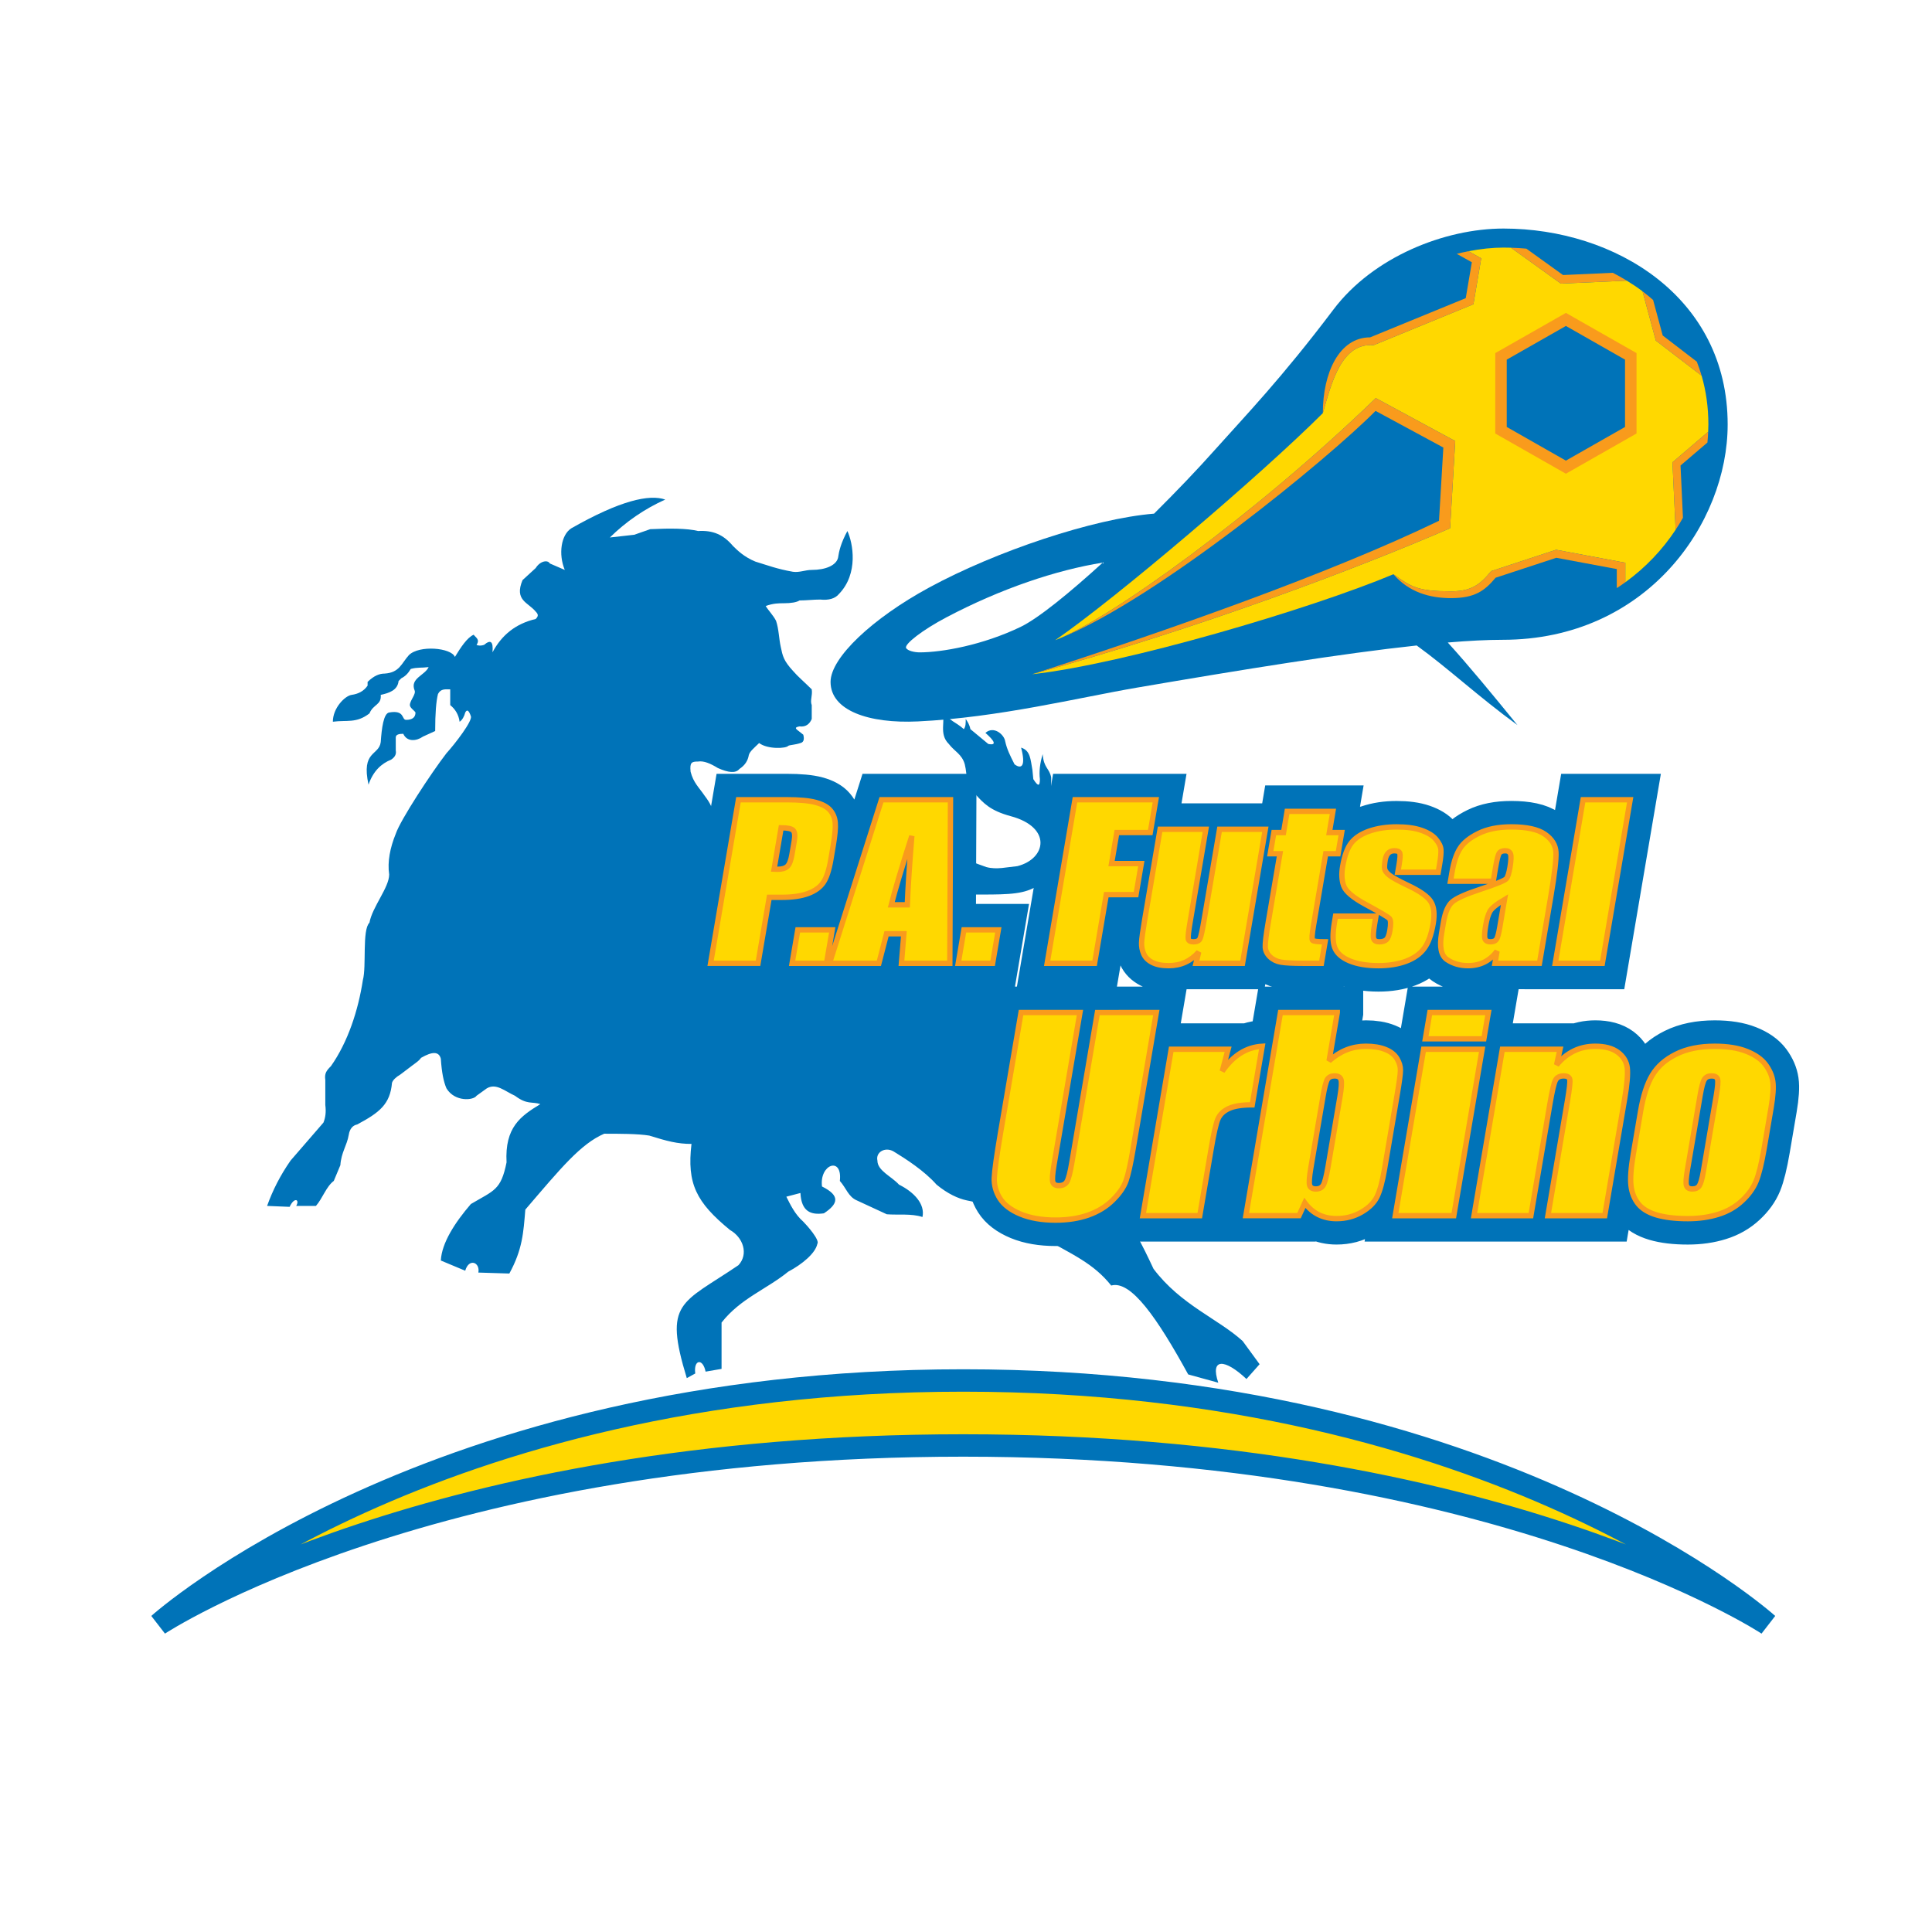
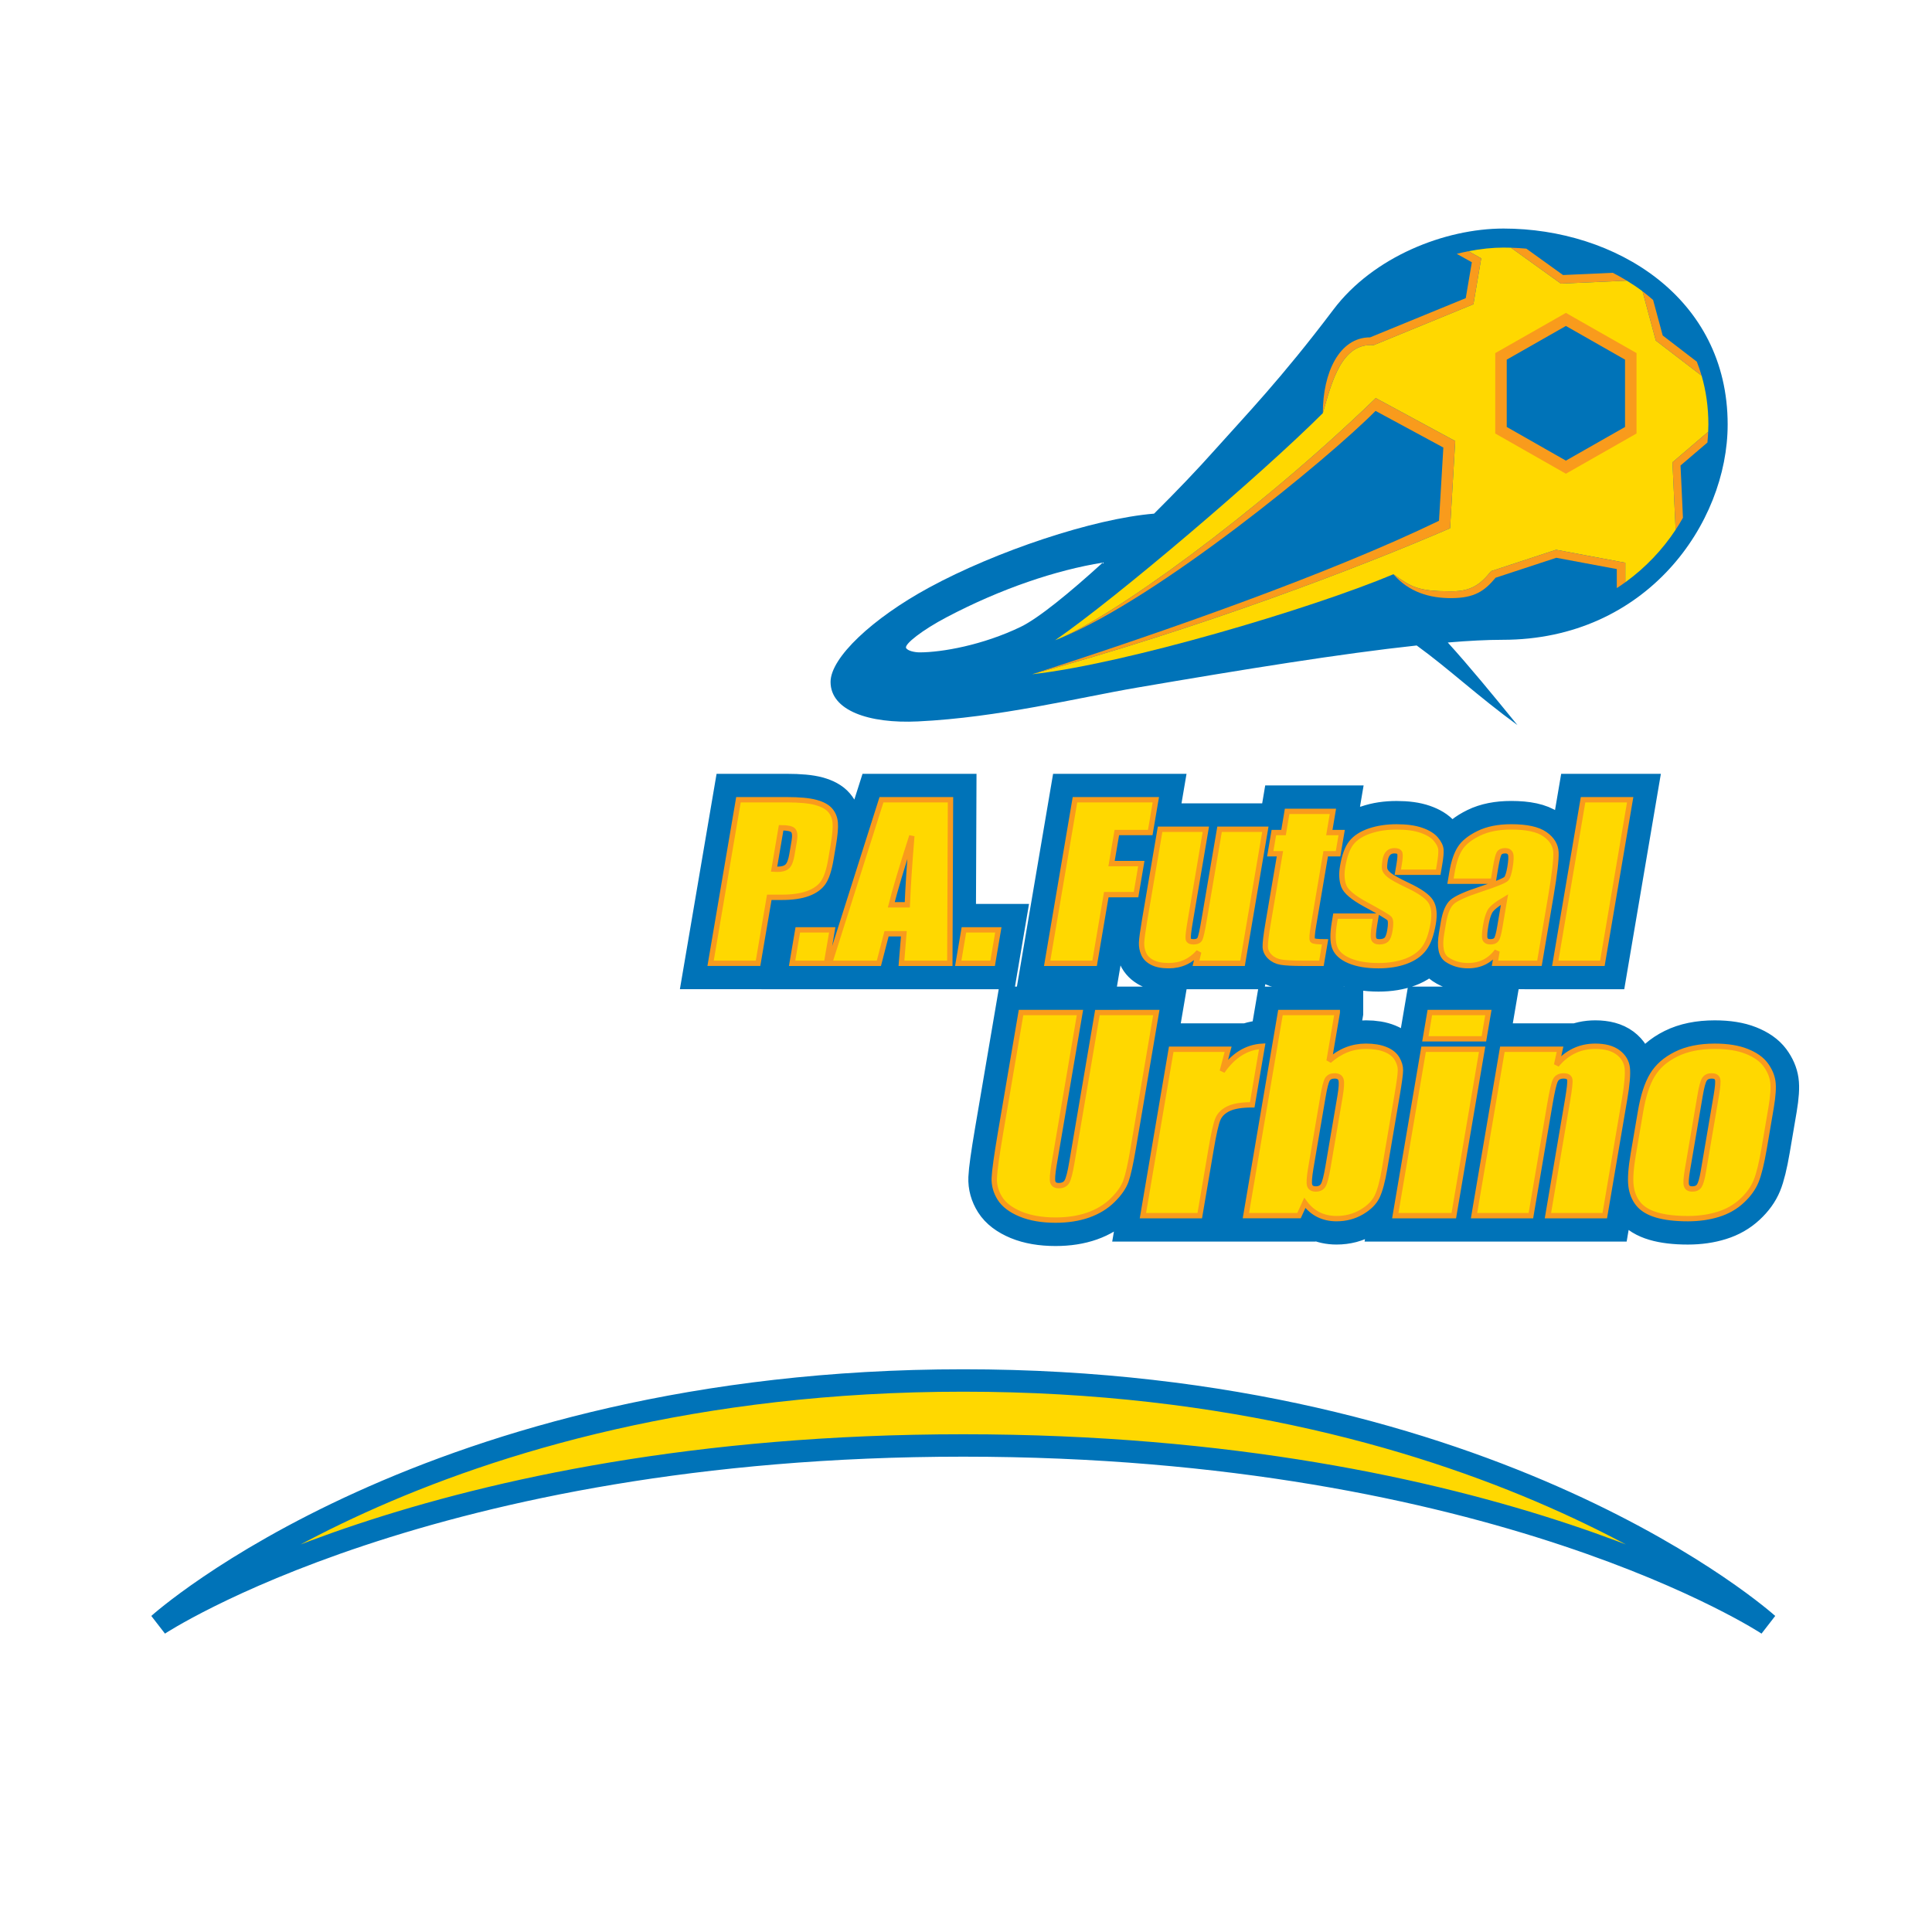
<svg xmlns="http://www.w3.org/2000/svg" version="1.0" id="Layer_1" x="0px" y="0px" width="192.756px" height="192.756px" viewBox="0 0 192.756 192.756" enable-background="new 0 0 192.756 192.756" xml:space="preserve">
  <g>
    <polygon fill-rule="evenodd" clip-rule="evenodd" fill="#FFFFFF" points="0,0 192.756,0 192.756,192.756 0,192.756 0,0  " />
-     <path fill-rule="evenodd" clip-rule="evenodd" fill="#0073B8" d="M121.548,137.953c-0.843-2.494,0.656-2.398,2.812-0.369   l1.31-1.477l-1.687-2.307c-2.436-2.219-6.181-3.604-8.896-7.207l0,0c-1.126-2.4-2.156-4.525-3.842-6.373   c-1.406-0.186-2.062-0.553-2.717-1.752c-1.499-3.422-3.278-6.189-4.965-8.684c-0.56-0.832-1.029-1.201-0.937-2.586   c-0.656-5.451-2.155-11.361-8.71-16.071c-0.283-0.646,0.091-1.57,1.028-1.848c2.811-0.09,5.434,0.093,7.026-0.278   c2.998-0.643,6.182-4.524,4.492-8.495c-0.09,0.828-1.026,2.124-1.026,0.739c0-0.647-0.187-1.293-0.561-1.755v-1.938   c-0.188-0.927-0.749-0.927-0.846-2.311c-0.279,0.925-0.373,1.755-0.279,2.493c0,0.739-0.188,0.739-0.657,0l-0.09-0.92   c-0.189-1.019-0.189-1.941-1.129-2.222c0.469,1.756,0.096,2.222-0.654,1.665c-0.466-0.924-0.749-1.477-0.936-2.307   c-0.094-0.648-1.127-1.571-1.969-0.83c0.842,0.736,1.216,1.289,0.283,1.104l-1.782-1.477c-0.093-0.461-0.28-0.738-0.466-1.016   c0,0.461,0,0.742-0.188,1.016c-0.939-0.833-1.312-0.647-2.156-1.938c0.376,1.104-0.375,2.399,0.656,3.415   c0.561,0.741,1.313,1.018,1.594,2.033c0.279,1.108,0.094,2.401,0.936,3.51l0.096-0.554c0.841,0.925,1.497,1.661,3.555,2.218   c4.124,1.107,3.562,4.248,0.659,4.985c-1.032,0.094-2.062,0.37-3.091,0.094c-4.497-1.571-5.248-2.679-9.277,0.738   c-1.777,0-3.092-0.278-4.871-0.37c-1.216,0.092-2.81,0.277-4.777,0.741h-0.747c-1.969-0.925-4.03-2.307-6.279-4.25   c-0.467-0.462-1.123-1.198-1.216-1.755c-0.095-0.923-0.375-1.476-0.938-2.216c-0.562-0.832-1.125-1.297-1.406-2.401   c-0.094-0.925,0.093-1.018,0.749-1.018c0.563-0.09,1.22,0.188,1.968,0.647c1.031,0.462,1.779,0.554,2.155,0.093   c0.561-0.371,0.842-0.831,0.937-1.386c0.093-0.368,0.562-0.741,1.029-1.199c0.844,0.646,2.718,0.552,2.907,0.275   c0.185-0.092,0.655-0.092,1.218-0.275c0.375-0.093,0.375-0.462,0.28-0.832l-0.467-0.37c-0.376-0.276-0.376-0.37,0.09-0.459   c0.656,0.09,1.032-0.281,1.22-0.742c0-0.461,0-0.922,0-1.384c-0.188-0.463,0.093-0.926,0-1.571   c-0.749-0.74-1.405-1.292-1.874-1.844c-0.936-1.018-1.029-1.483-1.22-2.405c-0.185-0.831-0.185-1.754-0.466-2.585   c-0.281-0.554-0.749-1.013-1.033-1.479c0.752-0.276,1.314-0.276,1.783-0.276c0.747,0,1.31-0.093,1.59-0.279   c0.656,0,1.409-0.09,2.062-0.09c0.842,0.09,1.498-0.093,1.874-0.557c1.967-2.029,1.403-5.08,0.841-6.281   c-0.653,1.201-0.841,2.032-0.934,2.68c-0.188,0.739-1.218,1.202-2.623,1.202c-0.656,0-1.22,0.277-1.874,0.185   c-1.593-0.278-2.531-0.647-3.748-1.016c-1.124-0.462-1.78-1.109-2.248-1.571c-0.935-1.107-1.968-1.57-3.467-1.48   c-1.125-0.274-2.809-0.274-4.777-0.184l-1.593,0.557l-2.434,0.273c1.591-1.567,3.464-2.859,5.525-3.784   c-1.592-0.552-4.498,0.091-9.365,2.864c-1.032,0.646-1.312,2.584-0.658,4.156l-1.497-0.647c-0.188-0.368-0.939-0.277-1.406,0.462   l-1.312,1.202c-0.845,2.029,0.559,2.214,1.312,3.138c0.279,0.279,0.279,0.463,0,0.741c-1.968,0.461-3.372,1.57-4.309,3.324   c0.092-1.107-0.188-1.292-0.843-0.741c-0.282,0.094-0.563,0.094-0.75,0c0.374-0.552-0.094-0.736-0.283-1.014   c-0.655,0.278-1.311,1.293-1.873,2.215c-0.374-0.922-3.559-1.201-4.59-0.181c-0.75,0.828-0.935,1.752-2.434,1.844   c-0.471,0-1.032,0.185-1.688,0.83v0.371c-0.375,0.554-0.937,0.831-1.592,0.922c-0.656,0.092-1.873,1.294-1.873,2.679   c1.403-0.186,2.339,0.184,3.652-0.831c0.374-0.926,1.219-0.831,1.124-1.848c0.843-0.185,1.687-0.46,1.78-1.383l0.28-0.278   c0.374-0.185,0.656-0.462,0.936-0.925c0.657-0.184,1.032-0.09,1.782-0.184c-0.375,0.832-1.871,1.109-1.405,2.31   c0.188,0.369-0.466,1.014-0.466,1.478c0,0.277,0.466,0.552,0.56,0.74c0,0.46-0.283,0.736-0.937,0.736   c-0.469,0-0.096-1.014-1.687-0.736c-0.562,0.091-0.748,1.57-0.843,2.954c-0.186,1.386-1.967,0.832-1.218,4.249   c0.468-1.384,1.313-2.123,2.248-2.495c0.28-0.183,0.562-0.462,0.47-0.922V73.58c0-0.277,0.28-0.37,0.749-0.37   c0.374,0.832,1.312,0.741,1.968,0.279l1.216-0.555c0-1.755,0.095-2.956,0.28-3.694c0.284-0.553,0.751-0.462,1.221-0.462v1.571   c0.467,0.372,0.843,0.923,0.936,1.662c0.28-0.186,0.466-0.554,0.561-0.922c0.188-0.368,0.375-0.188,0.562,0.368   c0.188,0.459-1.592,2.769-2.434,3.693c-1.5,1.939-4.593,6.651-5.059,8.037c-0.562,1.385-0.845,2.77-0.657,4.062   c0,1.295-1.685,3.234-1.967,4.804c-0.75,0.737-0.282,4.341-0.657,5.727c-0.468,3.047-1.499,6.188-3.186,8.588   c-0.466,0.463-0.655,0.738-0.562,1.387v2.49c0.096,0.74,0,1.299-0.186,1.756l-3.279,3.787c-1.03,1.479-1.78,2.957-2.343,4.527   l2.248,0.092c0.469-1.016,1.031-0.738,0.657-0.092h1.968c0.654-0.74,1.031-1.941,1.78-2.494l0.657-1.57   c0.09-1.295,0.654-1.939,0.842-3.049c0.091-0.555,0.374-0.922,0.841-1.016c2.249-1.201,3.281-2.029,3.469-4.154   c0.091-0.277,0.375-0.557,0.84-0.832l1.219-0.924c0.376-0.279,0.657-0.463,0.844-0.738c1.124-0.648,1.781-0.648,1.969,0.092   c0.09,1.385,0.28,2.309,0.562,2.955c0.842,1.387,2.715,1.201,2.998,0.74l1.028-0.74c0.94-0.553,1.783,0.277,2.811,0.74   c1.218,0.92,1.687,0.553,2.53,0.832c-1.969,1.199-3.558,2.307-3.372,5.814c-0.562,2.773-1.218,2.773-3.561,4.156   c-1.592,1.85-2.906,3.881-2.996,5.635l2.433,1.018c0.375-1.297,1.5-0.834,1.312,0.184l3.09,0.096   c1.313-2.402,1.405-4.068,1.595-6.377c3.559-4.156,5.525-6.555,7.869-7.572c1.499,0,3.371,0,4.495,0.186   c1.778,0.553,2.811,0.832,4.214,0.832c-0.469,3.971,0.469,5.818,3.843,8.588c1.309,0.74,1.873,2.398,0.843,3.51   c-5.714,3.881-7.496,3.604-5.155,11.268l0.845-0.463c-0.188-1.383,0.75-1.57,1.031-0.184l1.593-0.275v-4.619   c1.874-2.402,4.496-3.324,6.652-5.08c1.404-0.742,2.716-1.846,2.903-2.77c0.281-0.371-1.032-1.85-1.405-2.221   c-0.843-0.736-1.313-1.754-1.687-2.49l1.406-0.369c0.093,1.846,1.028,2.215,2.34,2.029c1.406-0.924,1.687-1.752-0.188-2.678   c-0.279-2.219,2.06-3.049,1.781-0.553c0.653,0.738,0.842,1.57,1.685,1.938l2.998,1.387c1.124,0.092,2.436-0.094,3.559,0.273   c0.282-1.291-0.843-2.49-2.34-3.229c-0.752-0.832-2.155-1.385-2.155-2.402c-0.186-0.832,0.747-1.387,1.591-0.924   c1.216,0.74,3.091,1.941,4.31,3.326c1.125,0.924,2.156,1.385,2.998,1.568c3.375,0.648,5.153,1.85,7.026,3.422   c3.653,2.029,5.62,2.861,7.402,5.076c1.966-0.551,4.588,3.232,7.68,8.869L121.548,137.953L121.548,137.953z" />
    <path fill-rule="evenodd" clip-rule="evenodd" fill="#0073B8" d="M172.369,42.349c0-12.698-11.226-19.547-22.366-19.547   c-5.851,0-12.991,2.82-16.961,8.076c-5.242,6.946-8.81,10.613-11.879,14.055c-1.651,1.857-3.771,4.078-6.022,6.314   c-6.032,0.488-15.768,3.743-22.461,7.383c-5.615,3.051-9.815,6.981-9.815,9.405c0,2.854,3.808,4.178,8.725,3.941   c8.061-0.387,15.989-2.369,21.874-3.376c10.559-1.807,20.358-3.392,27.88-4.2c3.166,2.293,6.107,5.066,10.052,7.942   c-2.529-3.1-4.775-5.84-6.951-8.239c2.068-0.173,3.906-0.27,5.478-0.27C164.284,63.834,172.369,52.204,172.369,42.349   L172.369,42.349L172.369,42.349L172.369,42.349L172.369,42.349z M91.752,65.087c-0.49,0-1.211-0.151-1.352-0.444   c-0.177-0.376,1.62-1.787,4.057-3.069c5.446-2.865,10.926-4.695,15.565-5.442c-3.342,3.045-6.428,5.56-8.193,6.412   C98.045,64.369,93.966,65.087,91.752,65.087L91.752,65.087L91.752,65.087z" />
    <path fill-rule="evenodd" clip-rule="evenodd" fill="#FFD800" d="M167.178,52.856c-0.102-2.203-0.316-6.731-0.316-6.731   s2.198-1.879,3.562-3.045c0.012-0.243,0.021-0.487,0.021-0.73c0-1.749-0.239-3.369-0.673-4.865   c-1.549-1.191-4.571-3.508-4.571-3.508s-0.849-3.146-1.326-4.914c-0.504-0.379-1.03-0.734-1.571-1.063   c-2.242,0.1-6.574,0.296-6.574,0.296s-3.241-2.332-4.979-3.582c-0.25-0.006-0.498-0.012-0.747-0.012   c-1.075,0-2.265,0.121-3.494,0.36c0.65,0.365,1.273,0.712,1.273,0.712l-0.778,4.578l-9.958,4.084   c-3.184-0.246-4.168,3.63-5.067,6.783c-6.145,6.138-20.563,18.416-26.709,22.656c5.29-1.983,20.004-12.553,31.991-24.158   l7.927,4.287l-0.512,8.7c-9.16,3.962-24.988,9.987-41.694,14.564c9.172-1.011,27.77-6.504,36.042-9.977   c1.805,1.292,2.458,1.705,5.793,1.705c1.936,0,2.857-0.677,3.874-1.924l0.079-0.091l6.481-2.131l6.908,1.294c0,0,0,1.001,0,1.948   C164.179,56.633,165.865,54.841,167.178,52.856L167.178,52.856L167.178,52.856z" />
    <polygon fill-rule="evenodd" clip-rule="evenodd" fill="#F99B1C" points="149.183,35.229 149.18,43.251 156.229,47.263    163.276,43.251 163.276,35.227 156.229,31.218 149.183,35.229 149.183,35.229  " />
    <path fill-rule="evenodd" clip-rule="evenodd" fill="#F99B1C" d="M137.261,39.717c-11.602,11.233-25.762,21.496-31.453,23.942   c9.754-3.983,26.687-17.869,31.431-22.664c2.389,1.291,6.354,3.435,6.764,3.656c-0.027,0.454-0.276,4.684-0.433,7.307   c-10.798,5.228-27.253,11.018-40.588,15.311c16.706-4.578,32.534-10.603,41.694-14.564l0.512-8.7L137.261,39.717L137.261,39.717   L137.261,39.717z" />
    <path fill-rule="evenodd" clip-rule="evenodd" fill="#F99B1C" d="M146.846,26.165c-0.077,0.457-0.549,3.214-0.608,3.58   c-0.401,0.165-9.542,3.913-9.542,3.913c-3.079,0-4.717,3.522-4.717,7.563c0.899-3.152,1.884-7.029,5.067-6.783l9.958-4.084   l0.778-4.578c0,0-0.623-0.347-1.273-0.712c-0.384,0.076-0.775,0.161-1.168,0.26C146.027,25.708,146.673,26.067,146.846,26.165   L146.846,26.165L146.846,26.165z" />
    <path fill-rule="evenodd" clip-rule="evenodd" fill="#F99B1C" d="M155.943,27.441c-0.125-0.091-2.02-1.454-3.661-2.634   c-0.509-0.046-1.021-0.077-1.532-0.093c1.737,1.25,4.979,3.582,4.979,3.582s4.332-0.196,6.574-0.296   c-0.455-0.278-0.919-0.542-1.396-0.783C158.68,27.318,156.102,27.433,155.943,27.441L155.943,27.441L155.943,27.441z" />
    <path fill-rule="evenodd" clip-rule="evenodd" fill="#F99B1C" d="M162.159,56.145l-6.908-1.294l-6.481,2.131l-0.079,0.091   c-1.017,1.247-1.938,1.924-3.874,1.924c-3.335,0-3.988-0.413-5.793-1.705c1.555,1.805,3.632,2.383,5.737,2.383   c2.373,0,3.357-0.72,4.455-2.034c0.204-0.069,5.865-1.93,6.058-1.991c0.191,0.036,5.446,1.017,6.034,1.127c0,0.236,0,1.047,0,1.898   c0.292-0.188,0.574-0.382,0.852-0.583C162.159,57.146,162.159,56.145,162.159,56.145L162.159,56.145L162.159,56.145z" />
    <path fill-rule="evenodd" clip-rule="evenodd" fill="#F99B1C" d="M167.667,46.444c0.15-0.129,1.479-1.268,2.683-2.292   c0.037-0.358,0.06-0.716,0.073-1.072c-1.363,1.166-3.562,3.045-3.562,3.045s0.215,4.528,0.316,6.731   c0.261-0.395,0.503-0.792,0.732-1.199C167.806,49.464,167.676,46.669,167.667,46.444L167.667,46.444L167.667,46.444z" />
    <path fill-rule="evenodd" clip-rule="evenodd" fill="#F99B1C" d="M165.888,33.471c-0.036-0.132-0.512-1.899-0.957-3.543   c-0.342-0.3-0.695-0.59-1.057-0.865c0.478,1.768,1.326,4.914,1.326,4.914s3.022,2.317,4.571,3.508   c-0.139-0.481-0.303-0.946-0.479-1.4C167.792,34.931,166.007,33.563,165.888,33.471L165.888,33.471L165.888,33.471z" />
    <path fill-rule="evenodd" clip-rule="evenodd" fill="#0073B8" d="M156.229,32.521c0.501,0.285,5.4,3.076,5.901,3.361   c0,0.567,0,6.148,0,6.716c-0.501,0.285-5.4,3.075-5.901,3.359c-0.501-0.284-5.4-3.074-5.901-3.359c0-0.568,0-6.149,0-6.716   C150.829,35.597,155.729,32.806,156.229,32.521L156.229,32.521L156.229,32.521z" />
    <path fill-rule="evenodd" clip-rule="evenodd" fill="#FFD800" stroke="#0073B8" stroke-width="2.236" stroke-miterlimit="2.613" d="   M15.843,162.053c0,0,26.972-17.838,80.26-17.838s80.262,17.838,80.262,17.838s-26.974-24.322-80.262-24.322   S15.843,162.053,15.843,162.053L15.843,162.053z" />
    <path fill-rule="evenodd" clip-rule="evenodd" fill="#FFD800" stroke="#0073B8" stroke-width="5.171" stroke-miterlimit="2.613" d="   M83.031,92.772l-0.568,3.337h-3.434l0.567-3.337H83.031L83.031,92.772z M176.703,110.512l-0.692,4.068   c-0.256,1.492-0.524,2.586-0.81,3.281c-0.288,0.697-0.758,1.348-1.412,1.951c-0.65,0.604-1.434,1.055-2.348,1.338   c-0.911,0.287-1.927,0.434-3.044,0.434c-1.254,0-2.292-0.125-3.118-0.369s-1.434-0.619-1.832-1.113   c-0.395-0.496-0.638-1.096-0.722-1.803c-0.085-0.701-0.009-1.762,0.231-3.17l0.725-4.254c0.263-1.539,0.653-2.748,1.173-3.613   c0.521-0.865,1.311-1.564,2.371-2.088c1.062-0.527,2.346-0.789,3.856-0.789c1.271,0,2.331,0.17,3.182,0.508   c0.853,0.338,1.48,0.779,1.882,1.318c0.402,0.543,0.645,1.102,0.729,1.678C176.961,108.463,176.901,109.338,176.703,110.512   L176.703,110.512z M171.24,109.273c0.142-0.846,0.184-1.377,0.122-1.598c-0.064-0.223-0.261-0.332-0.586-0.332   c-0.332,0-0.569,0.109-0.716,0.332c-0.147,0.221-0.292,0.752-0.436,1.598l-1.271,7.467c-0.132,0.781-0.167,1.293-0.096,1.529   c0.07,0.236,0.264,0.355,0.586,0.355c0.325,0,0.56-0.107,0.7-0.326c0.143-0.217,0.275-0.68,0.399-1.396L171.24,109.273   L171.24,109.273z M94.831,79.789l-0.067,16.32h-4.827l0.241-2.949h-1.728l-0.763,2.949H82.76l5.185-16.32H94.831L94.831,79.789z    M90.521,90.271c0.076-1.839,0.226-4.128,0.452-6.864c-1.006,3.141-1.69,5.431-2.051,6.864H90.521L90.521,90.271z M126.244,82.737   l-2.274,13.372h-4.645l0.271-1.127c-0.396,0.455-0.843,0.797-1.341,1.024c-0.5,0.226-1.053,0.339-1.652,0.339   c-0.685,0-1.229-0.108-1.644-0.323c-0.415-0.215-0.698-0.5-0.852-0.855c-0.155-0.355-0.224-0.726-0.212-1.113   c0.014-0.387,0.119-1.153,0.313-2.301l1.534-9.017h4.565l-1.542,9.084c-0.181,1.04-0.249,1.657-0.212,1.852   c0.036,0.193,0.212,0.292,0.523,0.292c0.334,0,0.55-0.101,0.645-0.303c0.097-0.201,0.241-0.849,0.425-1.941l1.53-8.984H126.244   L126.244,82.737z M148.984,87.919h-4.269l0.152-0.898c0.175-1.034,0.447-1.832,0.809-2.392c0.359-0.562,0.979-1.056,1.856-1.486   s1.958-0.646,3.244-0.646c1.54,0,2.66,0.244,3.358,0.731s1.066,1.084,1.104,1.793c0.036,0.708-0.133,2.167-0.506,4.376l-1.141,6.71   h-4.436l0.203-1.208c-0.359,0.483-0.777,0.843-1.259,1.085c-0.48,0.24-1.024,0.36-1.633,0.36c-0.795,0-1.493-0.201-2.09-0.6   c-0.598-0.399-0.778-1.272-0.549-2.621l0.186-1.099c0.17-0.998,0.463-1.68,0.875-2.043c0.416-0.36,1.36-0.787,2.838-1.269   c1.58-0.523,2.438-0.876,2.577-1.058c0.133-0.183,0.249-0.549,0.345-1.104c0.116-0.693,0.136-1.146,0.057-1.355   c-0.082-0.21-0.257-0.317-0.523-0.317c-0.305,0-0.512,0.09-0.619,0.267c-0.103,0.179-0.218,0.636-0.346,1.378L148.984,87.919   L148.984,87.919z M150.104,89.751c-0.807,0.474-1.293,0.873-1.465,1.194c-0.168,0.322-0.307,0.782-0.408,1.384   c-0.119,0.688-0.142,1.134-0.076,1.334c0.068,0.201,0.252,0.302,0.549,0.302c0.283,0,0.484-0.079,0.594-0.238   c0.114-0.156,0.226-0.568,0.34-1.236L150.104,89.751L150.104,89.751z M155.646,104.684l-0.345,1.559   c0.512-0.619,1.092-1.082,1.737-1.393c0.642-0.309,1.349-0.465,2.121-0.465c0.971,0,1.726,0.205,2.272,0.613   c0.542,0.41,0.849,0.926,0.922,1.545c0.07,0.621-0.017,1.656-0.264,3.107l-1.98,11.637h-5.672l1.952-11.482   c0.195-1.143,0.274-1.84,0.232-2.086c-0.037-0.25-0.246-0.375-0.62-0.375c-0.39,0-0.665,0.143-0.812,0.43   c-0.15,0.289-0.328,1.057-0.543,2.305l-1.908,11.209h-5.674l2.828-16.604H155.646L155.646,104.684z M122.53,104.684l-0.583,2.195   c1.085-1.57,2.413-2.402,3.985-2.494l-0.995,5.844c-1.038,0-1.822,0.125-2.352,0.377c-0.529,0.246-0.885,0.596-1.074,1.043   c-0.19,0.445-0.423,1.475-0.693,3.082l-1.117,6.557h-5.672l2.825-16.604H122.53L122.53,104.684z M107.25,79.789h8.068l-0.557,3.274   h-3.336l-0.526,3.098h2.969l-0.526,3.098h-2.969l-1.165,6.85h-4.733L107.25,79.789L107.25,79.789z M115.367,101.021l-2.307,13.555   c-0.26,1.537-0.5,2.619-0.718,3.238c-0.222,0.625-0.66,1.264-1.321,1.916c-0.662,0.656-1.477,1.152-2.436,1.492   c-0.96,0.338-2.052,0.508-3.274,0.508c-1.354,0-2.518-0.201-3.488-0.6c-0.967-0.402-1.654-0.924-2.06-1.566   c-0.404-0.643-0.592-1.322-0.564-2.037c0.028-0.715,0.237-2.217,0.625-4.504l2.045-12.002h5.879l-2.589,15.203   c-0.149,0.885-0.19,1.451-0.122,1.695c0.068,0.25,0.27,0.371,0.605,0.371c0.383,0,0.654-0.137,0.81-0.406   c0.155-0.271,0.323-0.912,0.492-1.924l2.544-14.939H115.367L115.367,101.021z M143.492,87.024h-4.034l0.125-0.725   c0.104-0.616,0.131-1.007,0.079-1.172c-0.051-0.165-0.229-0.248-0.543-0.248c-0.255,0-0.458,0.078-0.61,0.228   c-0.15,0.151-0.253,0.376-0.306,0.678c-0.067,0.41-0.091,0.709-0.057,0.901c0.03,0.19,0.187,0.402,0.467,0.629   c0.282,0.227,0.883,0.559,1.799,0.996c1.229,0.576,2.007,1.118,2.331,1.629c0.328,0.51,0.41,1.25,0.244,2.223   c-0.188,1.085-0.484,1.906-0.895,2.457c-0.407,0.554-1.01,0.981-1.803,1.28c-0.789,0.295-1.708,0.446-2.752,0.446   c-1.157,0-2.122-0.162-2.892-0.482c-0.767-0.324-1.259-0.761-1.475-1.313c-0.215-0.553-0.223-1.386-0.035-2.502l0.109-0.646h4.034   l-0.142,0.843c-0.121,0.718-0.152,1.183-0.088,1.397c0.065,0.213,0.252,0.322,0.556,0.322c0.325,0,0.562-0.072,0.715-0.216   c0.153-0.145,0.271-0.447,0.349-0.912c0.109-0.636,0.093-1.037-0.046-1.195c-0.144-0.162-0.951-0.637-2.413-1.43   c-1.229-0.668-1.943-1.277-2.145-1.825c-0.201-0.545-0.237-1.195-0.107-1.945c0.182-1.067,0.47-1.853,0.871-2.359   c0.405-0.506,1.005-0.898,1.809-1.172c0.8-0.274,1.702-0.412,2.698-0.412s1.819,0.113,2.473,0.339   c0.657,0.226,1.14,0.523,1.451,0.894c0.309,0.369,0.476,0.713,0.501,1.03c0.025,0.317-0.02,0.812-0.136,1.486L143.492,87.024   L143.492,87.024z M148.494,101.021l-0.447,2.623h-5.838l0.446-2.623H148.494L148.494,101.021z M147.872,104.684l-2.826,16.604   h-5.839l2.826-16.604H147.872L147.872,104.684z M73.675,79.789h4.784c1.294,0,2.275,0.089,2.938,0.271   c0.666,0.181,1.145,0.442,1.435,0.785c0.293,0.342,0.46,0.757,0.5,1.244c0.041,0.487-0.024,1.24-0.199,2.261l-0.24,1.418   c-0.179,1.042-0.427,1.801-0.75,2.277c-0.324,0.477-0.83,0.843-1.518,1.099c-0.688,0.254-1.554,0.382-2.595,0.382h-1.279   l-1.121,6.582h-4.734L73.675,79.789L73.675,79.789z M77.933,82.587l-0.703,4.13c0.136,0.007,0.254,0.011,0.352,0.011   c0.443,0,0.765-0.095,0.97-0.287c0.205-0.19,0.359-0.586,0.46-1.188l0.228-1.333c0.093-0.556,0.055-0.914-0.114-1.083   C78.956,82.673,78.557,82.587,77.933,82.587L77.933,82.587z M132.986,80.949l-0.359,2.115h1.23l-0.356,2.114h-1.236l-1.216,7.162   c-0.15,0.881-0.182,1.373-0.098,1.473c0.086,0.102,0.505,0.152,1.254,0.152l-0.365,2.144h-1.841c-1.041,0-1.777-0.04-2.207-0.117   c-0.43-0.076-0.792-0.253-1.086-0.533c-0.289-0.279-0.447-0.599-0.471-0.958c-0.02-0.358,0.079-1.205,0.308-2.534l1.155-6.789   h-0.964l0.359-2.114h0.967l0.356-2.115H132.986L132.986,80.949z M133.422,101.021l-0.819,4.818   c0.548-0.488,1.131-0.854,1.744-1.096c0.614-0.24,1.257-0.359,1.928-0.359c0.773,0,1.428,0.109,1.96,0.326   c0.531,0.215,0.913,0.52,1.146,0.912c0.231,0.391,0.345,0.775,0.339,1.152c0,0.373-0.107,1.174-0.315,2.4l-1.271,7.479   c-0.207,1.217-0.453,2.125-0.736,2.723c-0.286,0.594-0.798,1.113-1.548,1.551c-0.744,0.436-1.581,0.656-2.504,0.656   c-0.664,0-1.261-0.133-1.787-0.391c-0.533-0.264-0.991-0.656-1.378-1.178l-0.58,1.271h-5.299l3.449-20.266H133.422L133.422,101.021   z M133.69,109.414c0.147-0.857,0.182-1.416,0.108-1.676c-0.077-0.264-0.289-0.395-0.641-0.395c-0.34,0-0.58,0.115-0.722,0.344   c-0.139,0.229-0.288,0.803-0.443,1.727l-1.214,7.129c-0.15,0.891-0.189,1.459-0.118,1.707c0.073,0.248,0.279,0.375,0.622,0.375   c0.348,0,0.597-0.129,0.746-0.387c0.15-0.258,0.309-0.877,0.476-1.857L133.69,109.414L133.69,109.414z M162.643,79.789   l-2.774,16.32h-4.702l2.775-16.32H162.643L162.643,79.789z M99.604,92.772l-0.567,3.337h-3.434l0.567-3.337H99.604L99.604,92.772z" />
    <path fill-rule="evenodd" clip-rule="evenodd" fill="#FFD800" stroke="#F99B1C" stroke-width="0.533" stroke-miterlimit="2.613" d="   M83.031,92.772l-0.568,3.337h-3.434l0.567-3.337H83.031L83.031,92.772z M176.703,110.512l-0.692,4.068   c-0.256,1.49-0.524,2.586-0.81,3.281c-0.288,0.697-0.758,1.348-1.412,1.951c-0.65,0.604-1.434,1.055-2.348,1.338   c-0.911,0.287-1.927,0.434-3.044,0.434c-1.254,0-2.292-0.125-3.118-0.369s-1.434-0.619-1.832-1.113   c-0.395-0.496-0.638-1.096-0.722-1.803c-0.085-0.701-0.009-1.762,0.231-3.17l0.725-4.254c0.263-1.539,0.653-2.748,1.173-3.613   c0.521-0.865,1.311-1.564,2.371-2.088c1.062-0.527,2.346-0.789,3.856-0.789c1.271,0,2.331,0.17,3.182,0.508   c0.853,0.338,1.48,0.779,1.882,1.318c0.402,0.543,0.645,1.102,0.729,1.678C176.961,108.463,176.901,109.338,176.703,110.512   L176.703,110.512z M171.24,109.273c0.142-0.846,0.184-1.377,0.122-1.598c-0.064-0.223-0.261-0.332-0.586-0.332   c-0.332,0-0.569,0.109-0.716,0.332c-0.147,0.221-0.292,0.752-0.436,1.598l-1.271,7.467c-0.132,0.781-0.167,1.293-0.096,1.529   c0.07,0.236,0.264,0.355,0.586,0.355c0.325,0,0.56-0.107,0.7-0.326c0.143-0.217,0.275-0.68,0.399-1.396L171.24,109.273   L171.24,109.273z M94.831,79.789l-0.067,16.32h-4.827l0.241-2.949h-1.728l-0.763,2.949H82.76l5.185-16.32H94.831L94.831,79.789z    M90.521,90.271c0.076-1.839,0.226-4.128,0.452-6.864c-1.006,3.141-1.69,5.431-2.051,6.864H90.521L90.521,90.271z M126.244,82.737   l-2.274,13.372h-4.645l0.271-1.127c-0.396,0.455-0.843,0.797-1.341,1.024c-0.5,0.226-1.053,0.339-1.652,0.339   c-0.685,0-1.229-0.108-1.644-0.323c-0.415-0.215-0.698-0.5-0.852-0.855c-0.155-0.355-0.224-0.726-0.212-1.113   c0.014-0.387,0.119-1.153,0.313-2.301l1.534-9.016h4.565l-1.542,9.084c-0.181,1.04-0.249,1.657-0.212,1.852   c0.036,0.193,0.212,0.292,0.523,0.292c0.334,0,0.55-0.101,0.645-0.303c0.097-0.201,0.241-0.849,0.425-1.941l1.53-8.984H126.244   L126.244,82.737z M148.984,87.918h-4.269l0.152-0.897c0.175-1.034,0.447-1.832,0.809-2.392c0.359-0.561,0.979-1.056,1.856-1.485   s1.958-0.646,3.244-0.646c1.54,0,2.66,0.244,3.358,0.731s1.066,1.084,1.104,1.793c0.036,0.708-0.133,2.167-0.506,4.376l-1.141,6.71   h-4.436l0.203-1.208c-0.359,0.483-0.777,0.843-1.259,1.085c-0.48,0.24-1.024,0.36-1.633,0.36c-0.795,0-1.493-0.202-2.09-0.6   c-0.598-0.399-0.778-1.272-0.549-2.621l0.186-1.099c0.17-0.998,0.463-1.681,0.875-2.043c0.416-0.36,1.36-0.787,2.838-1.269   c1.58-0.523,2.438-0.876,2.577-1.058c0.133-0.183,0.249-0.549,0.345-1.104c0.116-0.693,0.136-1.146,0.057-1.355   c-0.082-0.21-0.257-0.317-0.523-0.317c-0.305,0-0.512,0.09-0.619,0.267c-0.103,0.179-0.218,0.636-0.346,1.378L148.984,87.918   L148.984,87.918z M150.104,89.751c-0.807,0.474-1.293,0.873-1.465,1.194c-0.168,0.322-0.307,0.782-0.408,1.383   c-0.119,0.688-0.142,1.134-0.076,1.334c0.068,0.201,0.252,0.302,0.549,0.302c0.283,0,0.484-0.079,0.594-0.238   c0.114-0.156,0.226-0.568,0.34-1.236L150.104,89.751L150.104,89.751z M155.646,104.684l-0.345,1.559   c0.512-0.619,1.092-1.082,1.737-1.393c0.642-0.309,1.349-0.465,2.121-0.465c0.971,0,1.726,0.205,2.272,0.613   c0.542,0.41,0.849,0.926,0.922,1.545c0.07,0.621-0.017,1.656-0.264,3.107l-1.98,11.637h-5.672l1.952-11.482   c0.195-1.143,0.274-1.84,0.232-2.086c-0.037-0.25-0.246-0.375-0.62-0.375c-0.39,0-0.665,0.143-0.812,0.43   c-0.15,0.289-0.328,1.057-0.543,2.305l-1.908,11.209h-5.674l2.828-16.604H155.646L155.646,104.684z M122.53,104.684l-0.583,2.193   c1.085-1.568,2.413-2.4,3.985-2.492l-0.995,5.844c-1.038,0-1.822,0.125-2.352,0.377c-0.529,0.246-0.885,0.596-1.074,1.043   c-0.19,0.445-0.423,1.475-0.693,3.082l-1.117,6.557h-5.672l2.825-16.604H122.53L122.53,104.684z M107.25,79.789h8.068l-0.557,3.274   h-3.336l-0.526,3.098h2.969l-0.526,3.098h-2.969l-1.165,6.85h-4.733L107.25,79.789L107.25,79.789z M115.367,101.021l-2.307,13.555   c-0.26,1.537-0.5,2.619-0.718,3.238c-0.222,0.625-0.66,1.264-1.321,1.916c-0.662,0.656-1.477,1.152-2.436,1.492   c-0.96,0.338-2.052,0.508-3.274,0.508c-1.354,0-2.518-0.201-3.488-0.6c-0.967-0.402-1.654-0.924-2.06-1.566   c-0.404-0.643-0.592-1.322-0.564-2.037c0.028-0.715,0.237-2.217,0.625-4.504l2.045-12.002h5.879l-2.589,15.203   c-0.149,0.885-0.19,1.449-0.122,1.695c0.068,0.25,0.27,0.371,0.605,0.371c0.383,0,0.654-0.137,0.81-0.406   c0.155-0.271,0.323-0.912,0.492-1.924l2.544-14.939H115.367L115.367,101.021z M143.492,87.024h-4.034l0.125-0.725   c0.104-0.616,0.131-1.007,0.079-1.172c-0.051-0.165-0.229-0.248-0.543-0.248c-0.255,0-0.458,0.078-0.61,0.228   c-0.15,0.151-0.253,0.376-0.306,0.678c-0.067,0.41-0.091,0.709-0.057,0.901c0.03,0.19,0.187,0.402,0.467,0.629   c0.282,0.227,0.883,0.559,1.799,0.996c1.229,0.576,2.007,1.119,2.331,1.629c0.328,0.51,0.41,1.25,0.244,2.223   c-0.188,1.085-0.484,1.906-0.895,2.457c-0.407,0.554-1.01,0.981-1.803,1.28c-0.789,0.295-1.708,0.446-2.752,0.446   c-1.157,0-2.122-0.162-2.892-0.482c-0.767-0.324-1.259-0.761-1.475-1.313c-0.215-0.553-0.223-1.386-0.035-2.502l0.109-0.646h4.034   l-0.142,0.843c-0.121,0.718-0.152,1.183-0.088,1.397c0.065,0.213,0.252,0.322,0.556,0.322c0.325,0,0.562-0.072,0.715-0.216   c0.153-0.145,0.271-0.447,0.349-0.912c0.109-0.636,0.093-1.037-0.046-1.195c-0.144-0.162-0.951-0.637-2.413-1.43   c-1.229-0.668-1.943-1.277-2.145-1.825c-0.201-0.545-0.237-1.195-0.107-1.945c0.182-1.067,0.47-1.853,0.871-2.359   c0.405-0.506,1.005-0.898,1.809-1.172c0.8-0.274,1.702-0.412,2.698-0.412s1.819,0.113,2.473,0.339   c0.657,0.226,1.14,0.523,1.451,0.894c0.309,0.369,0.476,0.713,0.501,1.03c0.025,0.317-0.02,0.812-0.136,1.485L143.492,87.024   L143.492,87.024z M148.494,101.021l-0.447,2.623h-5.838l0.446-2.623H148.494L148.494,101.021z M147.872,104.684l-2.826,16.604   h-5.839l2.826-16.604H147.872L147.872,104.684z M73.675,79.789h4.784c1.294,0,2.275,0.089,2.938,0.271   c0.666,0.181,1.145,0.442,1.435,0.785c0.293,0.342,0.46,0.757,0.5,1.244c0.041,0.487-0.024,1.24-0.199,2.261l-0.24,1.418   c-0.179,1.041-0.427,1.801-0.75,2.277c-0.324,0.477-0.83,0.843-1.518,1.099c-0.688,0.254-1.554,0.382-2.595,0.382h-1.279   l-1.121,6.582h-4.734L73.675,79.789L73.675,79.789z M77.933,82.587l-0.703,4.13c0.136,0.007,0.254,0.011,0.352,0.011   c0.443,0,0.765-0.095,0.97-0.287c0.205-0.19,0.359-0.586,0.46-1.188l0.228-1.333c0.093-0.556,0.055-0.914-0.114-1.083   C78.956,82.672,78.557,82.587,77.933,82.587L77.933,82.587z M132.986,80.949l-0.359,2.115h1.23l-0.356,2.114h-1.236l-1.216,7.162   c-0.15,0.882-0.182,1.373-0.098,1.473c0.086,0.102,0.505,0.152,1.254,0.152l-0.365,2.144h-1.841c-1.041,0-1.777-0.04-2.207-0.117   c-0.43-0.076-0.792-0.253-1.086-0.533c-0.289-0.279-0.447-0.599-0.471-0.958c-0.02-0.358,0.079-1.205,0.308-2.534l1.155-6.789   h-0.964l0.359-2.114h0.967l0.356-2.115H132.986L132.986,80.949z M133.422,101.021l-0.819,4.818   c0.548-0.488,1.131-0.854,1.744-1.096c0.614-0.24,1.257-0.359,1.928-0.359c0.773,0,1.428,0.109,1.96,0.326   c0.531,0.215,0.913,0.52,1.146,0.912c0.231,0.391,0.345,0.775,0.339,1.152c0,0.373-0.107,1.174-0.315,2.4l-1.271,7.479   c-0.207,1.217-0.453,2.125-0.736,2.723c-0.286,0.594-0.798,1.113-1.548,1.551c-0.744,0.436-1.581,0.656-2.504,0.656   c-0.664,0-1.261-0.133-1.787-0.391c-0.533-0.264-0.991-0.656-1.378-1.178l-0.58,1.271h-5.299l3.449-20.266H133.422L133.422,101.021   z M133.69,109.414c0.147-0.857,0.182-1.416,0.108-1.676c-0.077-0.264-0.289-0.395-0.641-0.395c-0.34,0-0.58,0.115-0.722,0.344   c-0.139,0.229-0.288,0.803-0.443,1.727l-1.214,7.129c-0.15,0.891-0.189,1.459-0.118,1.707c0.073,0.248,0.279,0.375,0.622,0.375   c0.348,0,0.597-0.129,0.746-0.387c0.15-0.258,0.309-0.877,0.476-1.857L133.69,109.414L133.69,109.414z M162.643,79.789   l-2.774,16.32h-4.702l2.775-16.32H162.643L162.643,79.789z M99.604,92.772l-0.567,3.337h-3.434l0.567-3.337H99.604L99.604,92.772z" />
  </g>
</svg>